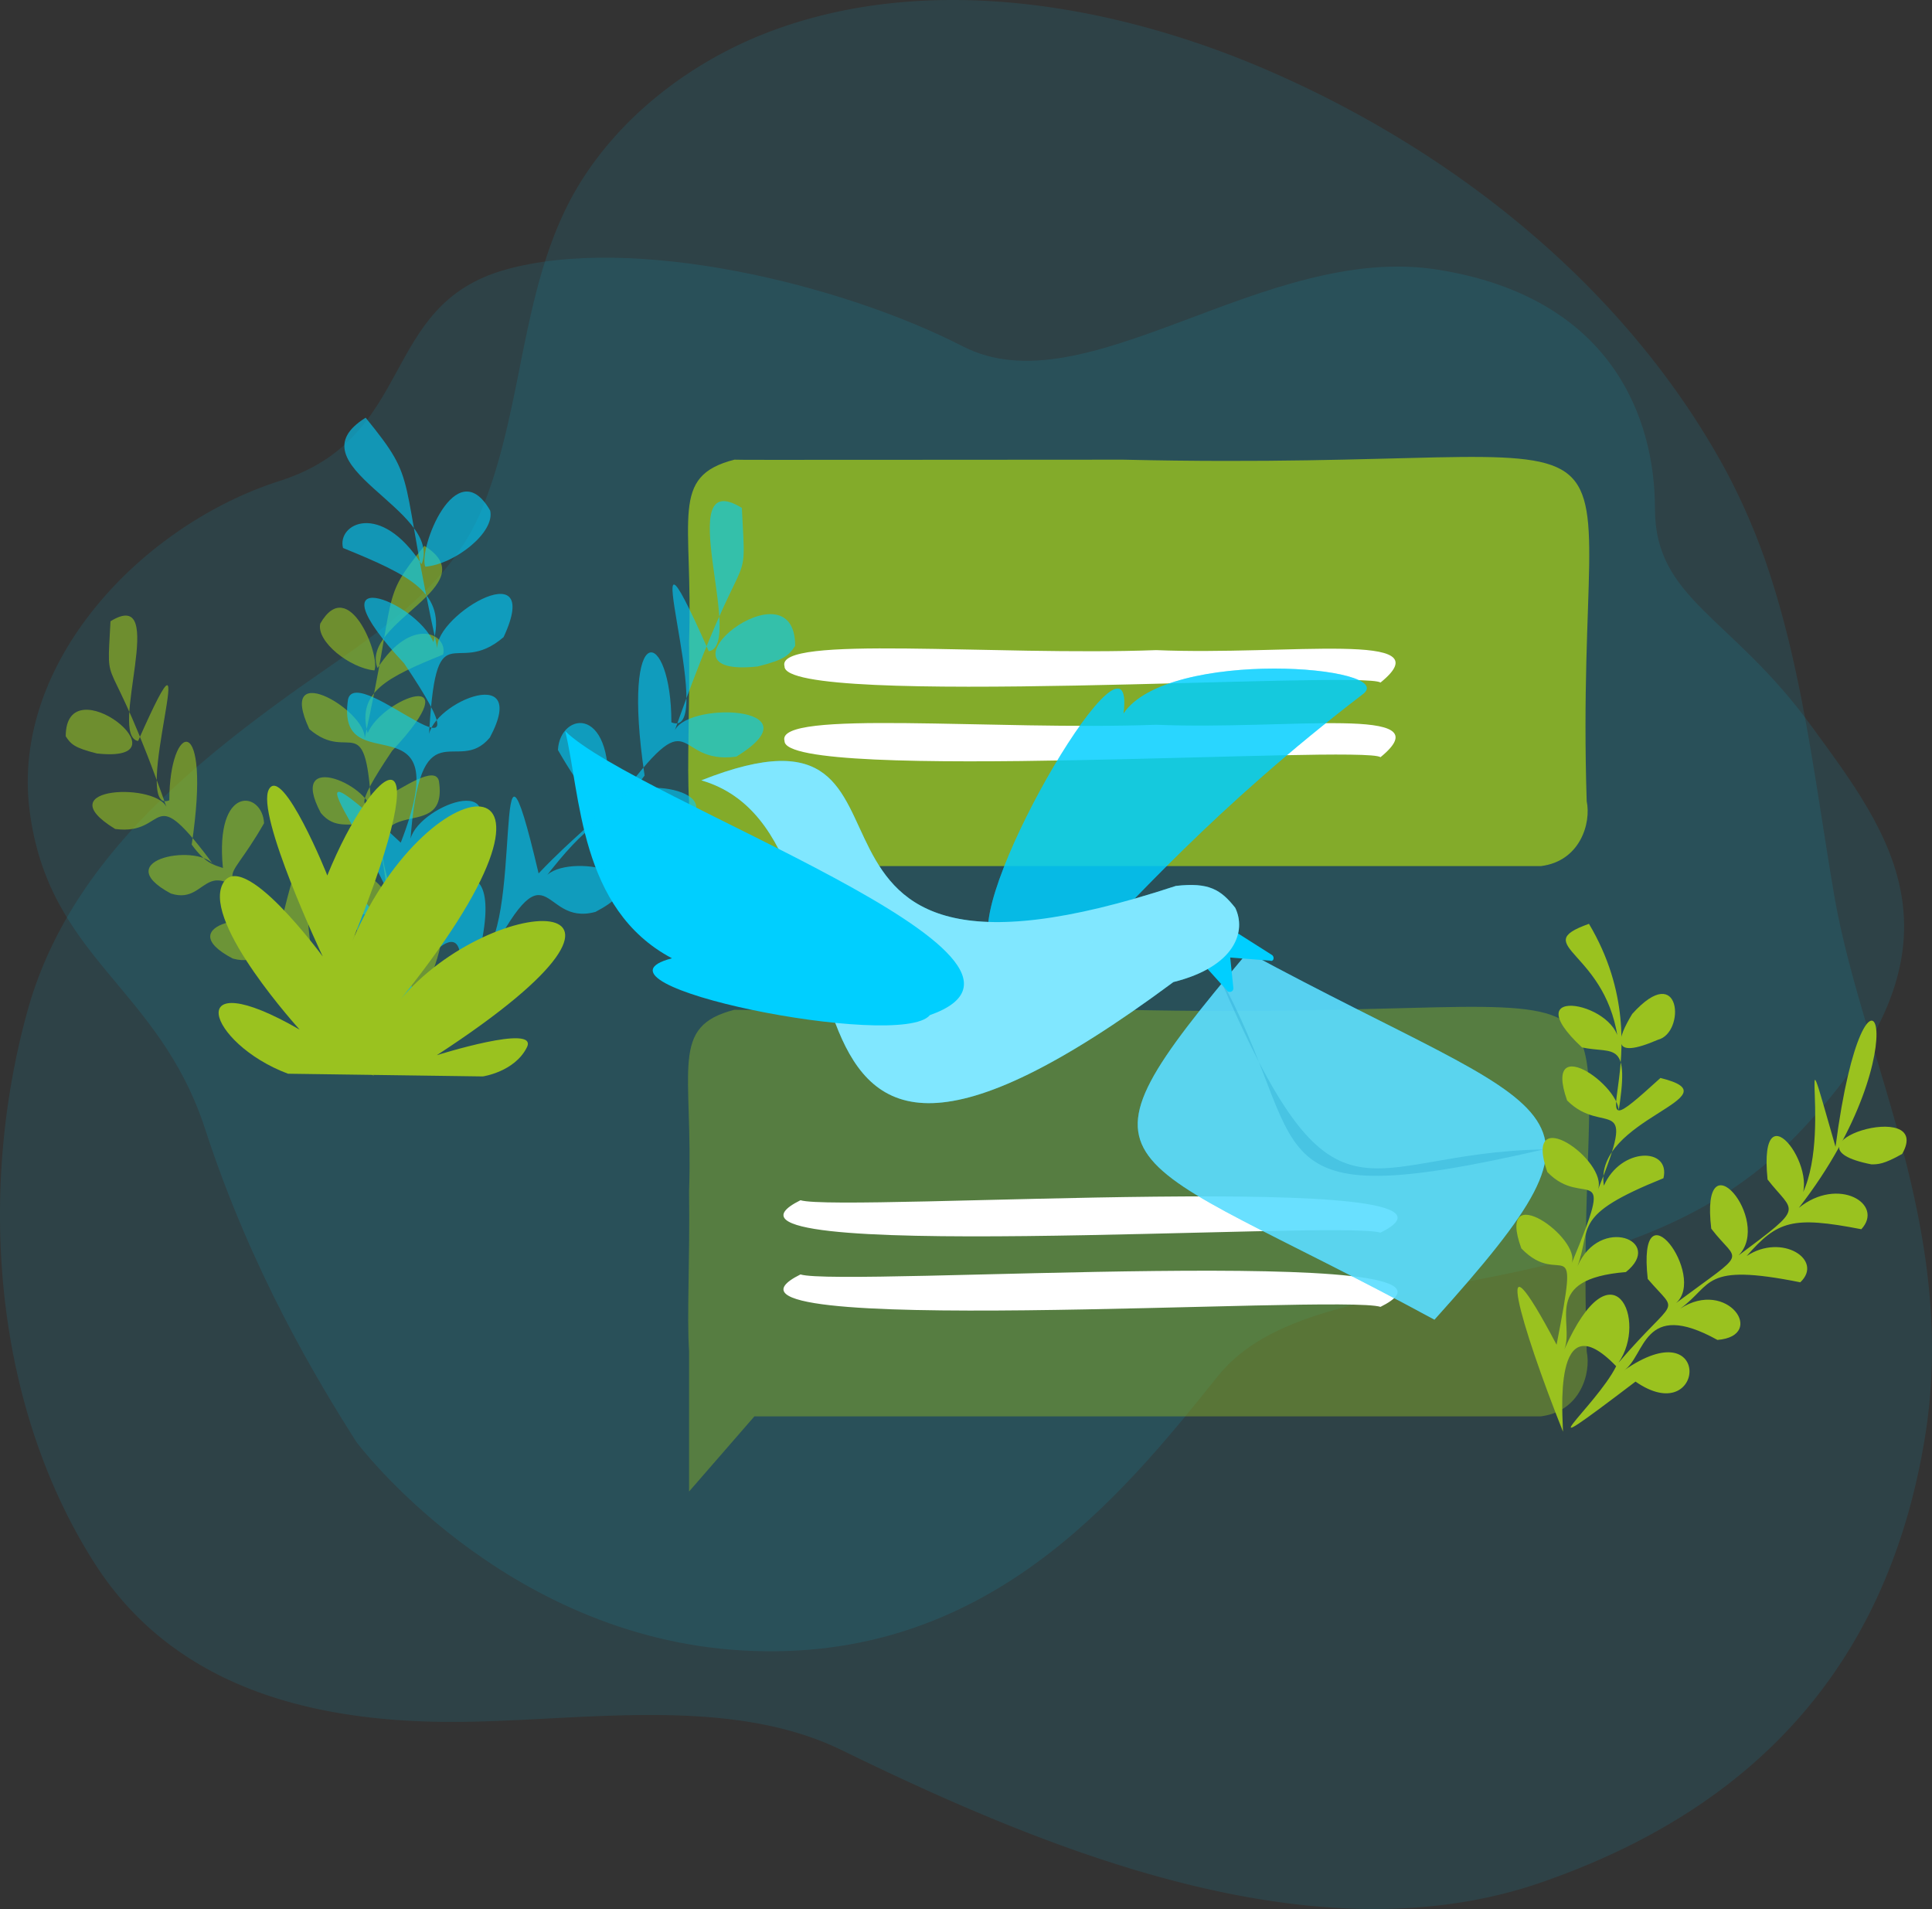
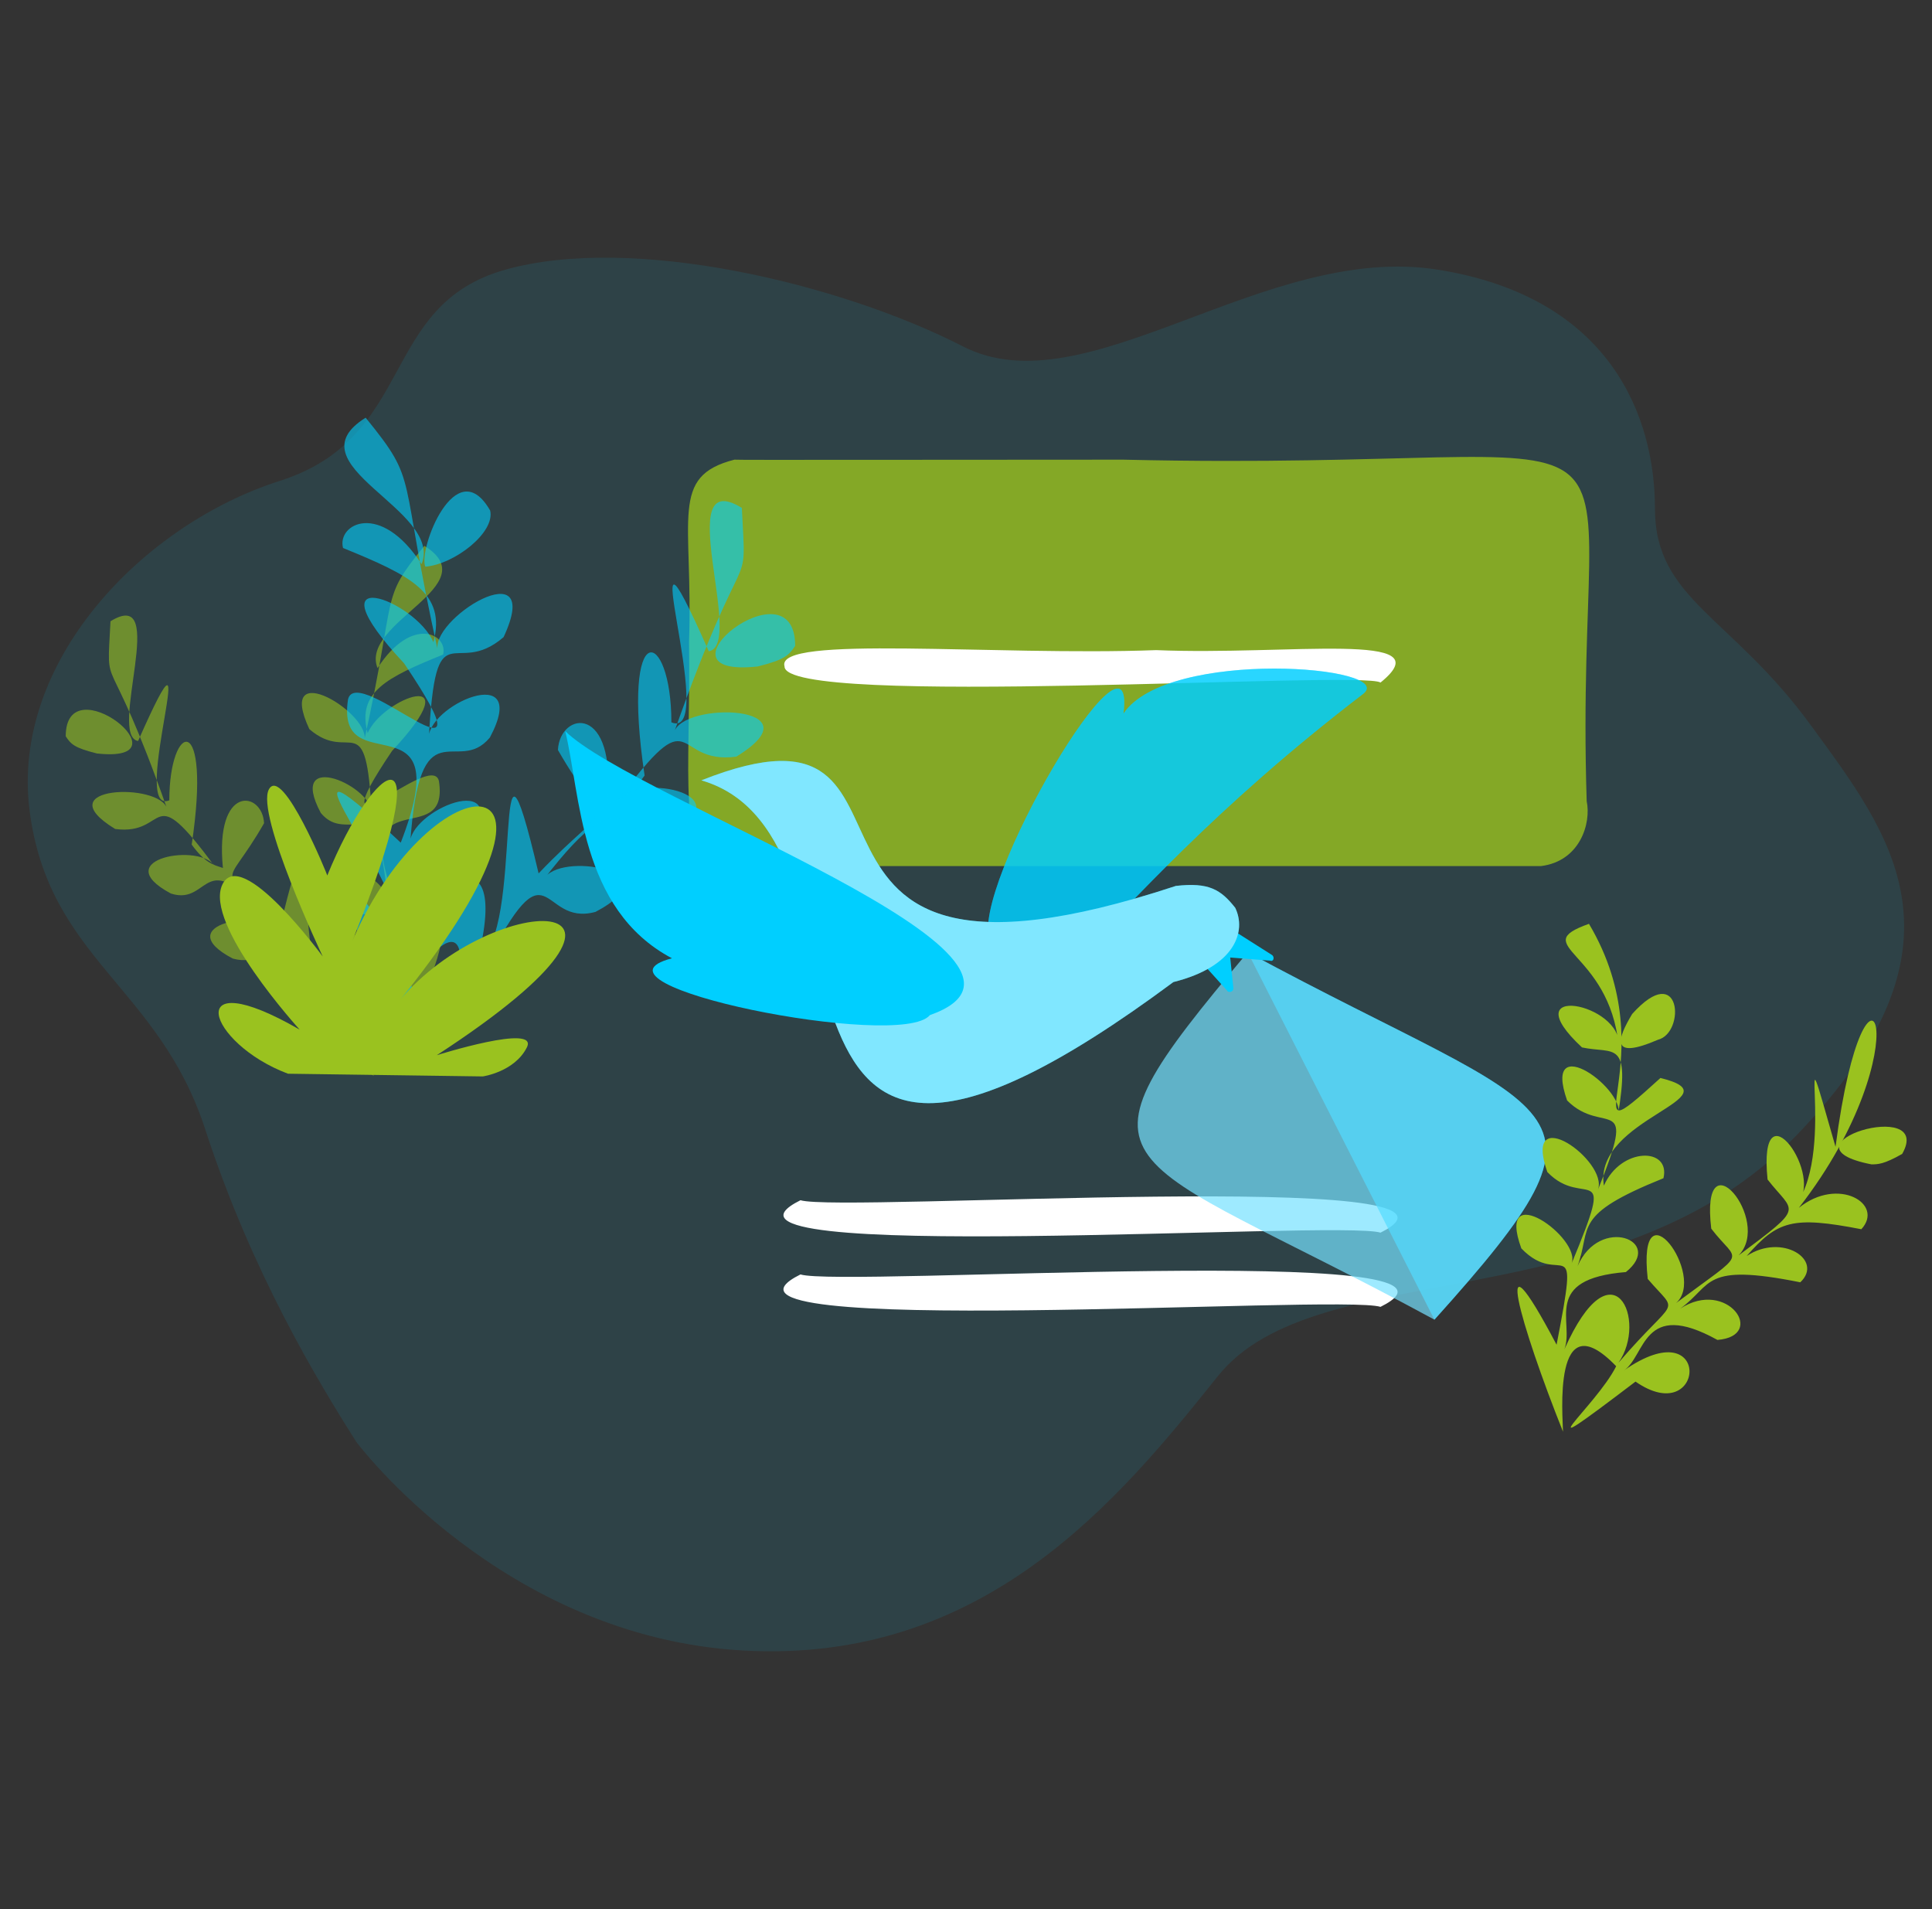
<svg xmlns="http://www.w3.org/2000/svg" viewBox="0 0 399.71 394.92">
  <rect x="0" y="0" width="399.71" height="394.92" fill="#333333" stroke="none" />
  <defs>
    <style>.cls-1{opacity:0.1;}.cls-2,.cls-6,.cls-9{fill:#00cfff;}.cls-11,.cls-3,.cls-5{fill:#9ac21f;}.cls-3{opacity:0.8;}.cls-10,.cls-4{fill:#fff;}.cls-5{opacity:0.4;}.cls-10,.cls-13,.cls-5,.cls-6,.cls-7,.cls-8,.cls-9{isolation:isolate;}.cls-6,.cls-7{opacity:0.7;}.cls-7{fill:#76e2ff;}.cls-8{fill:#0082bc;opacity:0.2;}.cls-12,.cls-13,.cls-9{opacity:0.6;}.cls-10{opacity:0.5;}</style>
  </defs>
  <title>Fichier 2</title>
  <g id="Calque_2" data-name="Calque 2">
    <g id="Calque_1-2" data-name="Calque 1">
      <g id="freepik--background-simple--inject-42" class="cls-1">
-         <path class="cls-2" d="M366.83,120.87a133,133,0,0,0-9.62-23.25c-20.36-37.73-55.94-66.21-95-83.11C231.33,1.15,193.05-5.85,160.18,6.2,143.55,12.27,128,23.94,119,39.53,107.42,59.8,108.44,84.92,99.29,106.3c-7.47,17.28-26.05,27.64-40.62,38.29-22.6,16.43-44.91,36-52.85,64.06C-4.64,246-1.56,290.35,19.64,323.5c15.87,24.75,43.05,32.22,71.06,32.69,26.43.46,58.83-6.17,83.48,5.88,42.12,20.54,97.59,43.61,144.65,27.36,48.56-16.81,72.37-49.4,79.37-91.79S385.88,220,379.71,186.51C376,165.32,373.46,142,366.83,120.87Z" />
-       </g>
+         </g>
      <g id="freepik--background-simple--inject-12" class="cls-1">
        <path class="cls-2" d="M73.73,298.3s30.07,40.34,80,43.14,77.78-31.19,98.24-56.77,82.36-10.83,119.9-50,19.33-61.91,2.8-84.6S342.39,124,342.39,105.19s-9.06-43.7-44.92-49.4-72.74,28.95-98.23,15.88-68.45-23.26-94.69-15.88S86.24,90.44,57.86,99.49,2.2,136.94,6.12,167.66,32.83,204,42.45,233.59,65.79,285.79,73.73,298.3Z" />
      </g>
      <g id="Calque_2-2" data-name="Calque 2">
        <g id="Calque_1-2-2" data-name="Calque 1-2">
          <g id="freepik--speech-bubbles--inject-12">
            <path class="cls-3" d="M232.39,95.09c-40.94,0-80.34.09-80.44,0-13.52,3.45-8.53,12.08-9.39,37.58.19,14.48-.48,25.41,0,33.08V194.7l13.52-15.53h162.7c8.15-1,10.45-8.92,9.49-13.42C325.39,75.53,351.19,97.87,232.39,95.09Z" />
            <path class="cls-4" d="M285.61,141.2c-3.55-2.59-123.49,5.37-123.3-3.35-2-6.62,43.33-2.11,76.89-3.36C266.62,135.64,299,130.37,285.61,141.2Z" />
-             <path class="cls-4" d="M285.61,156.64c-3.55-2.59-123.49,5.37-123.3-3.36-2-6.61,43.33-2.11,76.89-3.35C266.62,151.08,299,145.71,285.61,156.64Z" />
-             <path class="cls-5" d="M232.39,208.89c-40.94,0-80.34.1-80.44,0-13.52,3.45-8.53,12.08-9.39,37.59.19,14.47-.48,25.4,0,33.07v29L156.08,293h162.7c8.15-1,10.45-8.92,9.49-13.43C325.39,189.33,351.19,211.58,232.39,208.89Z" />
            <path class="cls-4" d="M285.61,255c-8.35-2.69-147.18,6.81-120-6.71C174,250.89,312.84,241.49,285.61,255Z" />
            <path class="cls-4" d="M285.61,270.35c-8.35-2.68-147.18,6.81-120-6.71C174,266.32,312.84,256.83,285.61,270.35Z" />
          </g>
-           <path class="cls-6" d="M258.14,197c65,35.14,80,30,38.63,76C230.23,236.88,218.48,244.11,258.14,197Z" />
+           <path class="cls-6" d="M258.14,197c65,35.14,80,30,38.63,76Z" />
          <path class="cls-7" d="M258.14,197c65,35.14,80,30,38.63,76C230.23,236.88,218.48,244.11,258.14,197Z" />
-           <path class="cls-8" d="M251.94,201.35c24.41,57.11,29.07,37.08,67.44,36.43C257,252.12,272.22,237.66,251.94,201.35Z" />
          <path class="cls-9" d="M204.78,194.63c-4.39-10.85,30.49-69.76,27.65-47,9.17-13.7,57.36-9.82,49.48-4C220.16,190.89,213.05,223.57,204.78,194.63Z" />
          <path class="cls-2" d="M255.3,192.57l7.88,5a.8.8,0,0,1,.26.9.47.47,0,0,1-.65.26h0l-8.27-.65.65,6.33a.73.73,0,0,1-.65.78c-.26,0-.52,0-.64-.26l-4.78-5.3Z" />
          <path class="cls-2" d="M145.1,161.43c54.51-21.57,5.68,52.32,98.18,21.84,6.85-.78,9.3.77,12.27,4.52,2.33,4.78.13,12.14-12.79,15.37C147.29,274,186.05,173.32,145.1,161.43Z" />
          <path class="cls-9" d="M204.78,194.63c-4.39-10.85,30.49-69.76,27.65-47,9.17-13.7,57.36-9.82,49.48-4C220.16,190.89,213.05,223.57,204.78,194.63Z" />
          <path class="cls-10" d="M145.1,161.43c54.51-21.57,5.68,52.32,98.18,21.84,6.85-.78,9.3.77,12.27,4.52,2.33,4.78.13,12.14-12.79,15.37C147.29,274,186.05,173.32,145.1,161.43Z" />
          <path class="cls-2" d="M192.38,210c-6.07,7.36-74.29-6.33-53.36-11.76-19.25-10.2-18.86-34-22.09-47C131.53,165.57,225.58,198.25,192.38,210Z" />
        </g>
      </g>
      <path class="cls-11" d="M337.68,209.76c10.16-11.3,11.09,3.9,5.34,5.33C333,219.41,334.6,214.89,337.68,209.76Z" />
      <path class="cls-11" d="M343.53,223c16.22,4-14,8.32-11.7,22.28,3.49-8,13.86-8,12.32-1.54-19.1,7.7-14.79,10-17.77,18.18,4.62-10.58,18.07-5.24,10,1.23-17.56,1.44-10.57,10.37-12.73,16,10-22.49,17.35-6,11.19,2.77,12.22-14.27,12.63-9.65,6.06-17.35-2.26-20.44,12.32-.62,5.85,5,15.3-11.4,12.94-8,7.29-15.4-2.36-19.82,12.74-1.65,5.65,5.54,14-10.47,11.5-8.63,6-15.71-2.06-20.54,12.32-.21,5.85,5.24,8.73-11.81-1-44.16,8.21-12,6.27-48.15,18.69-21.15-7.59,12.63,8.11-6.57,17.76-.82,12.93,4.42-14.27-2.77-17.35-1.75-23.72,5.54,7.29-4.82,16,.82,11.09,5.44-20.43-4.1-18,.52-24.84,5.45,9.75-6.37,18,5.64,7.7,6.47-15.61-8.63-14.79,3.38-19.41,6.36,18.58-13,16.94,12.32,2.46,2.26-25,19-8.11,5.13-4-3.18-13.35-13.86-11,10.88-11,13.55-8.73-21.87-15.3-44.46-1.33-18,4.93-25.36,1.13-11.19-7.29-19.92-5.44-14.89,12.63-2.05,10.37,3.19,9.44-22.7,2.67-11-5-19-5.24-15,12.73-2.26,10.47,3.7,8.42-20.85,1.23-10.89-6.37-18.49-5.34-15.19,12.84-1.84,10.48,3.29,2.67-16.12-.72-12.84-7.4-14.27-14.58-13.56,8.42-9.14,7.6-.31-1.95-19.82-19.1-20.64-6.16-25.26C345.38,219.1,323.3,241.38,343.53,223Z" />
      <path class="cls-11" d="M387.17,240.87c-20.43-4,13.14-14.07,6.37-2.16C389.74,240.87,388.5,240.87,387.17,240.87Z" />
      <g class="cls-12">
-         <path class="cls-11" d="M66.26,129c5.92-10.34,12.49,6.78,11.2,9.69C72.4,138.21,65.4,132.72,66.26,129Z" />
        <path class="cls-11" d="M78.11,138.21c7.1-11,14.64-7,13.56-2.8C80,140.15,73.8,143.16,76.06,151.67c3.12-7.32,21.75-14.21,5.06,3.66-16.69,24.77,8.19-.43,9.69,6.25,2.26,14.86-19.17-1.29-9,24.77,26.71-25-4.31,10.55.75,17.88,24.66-38-12.6,45.44-2.37,5.92-14.75-20-7.21,11.41-2.8,12.38-8.61-8.72-38.34-28.43-10-14.75C55.81,185.16,58,201,48.17,198.3c-13.57-7.11,6.46-10.55,8.94-5.6-15.3-19.92-13.14-5.06-21.76-7.86-13.46-7.21,6.57-10.66,9.16-5.49-13.9-18.85-9.37-6.36-20.68-7.86-14.65-8.94,9.47-9.7,10.77-4.1-12.71-36-12.6-22.4-11.74-38.87,12.28-7.54-.65,23.69,5.71,24.77,14.64-33.07-2.16,15.83,6.46,12.27,0-16.26,8.83-18.84,4.63,9.16,2.91,4,4.63,4.2,6.46,4.84-1.72-17.44,8.19-15.94,8.51-9.26C46,185.38,44.72,177.73,58,191.63c8.4-35.65,2.26,11.52,10.44,14.53C62,180.21,82.31,197.55,80.47,205c2.91-25.31-4.41-10.77-10.87-18.52-7.33-13.47,11.2-5.5,10.55.21-1.61-24.55-8.08-11.63-13.78-18.52-7.22-13.57,11.3-5.39,10.55.43-1.18-23.26-4.31-10.34-12.92-17.77-7.22-15.51,13.35-2.91,11.31,2.58,7-31.66,3.12-29,12.49-40.49C100.94,121.09,74.34,128.73,78.11,138.21Z" />
        <path class="cls-11" d="M13.6,152.32c0-15,26.06,5.7,6.46,3.55C15.32,154.69,14.67,153.93,13.6,152.32Z" />
      </g>
      <g class="cls-13">
        <path class="cls-2" d="M88,117.23c-1.55-3.48,6.32-24,13.41-11.61C102.47,110.14,94.09,116.71,88,117.23Z" />
        <path class="cls-2" d="M75.65,86.41c11.22,13.8,6.58,10.57,15,48.49-2.45-6.58,22.18-21.67,13.54-3.1-10.32,8.9-14.06-6.57-15.48,21.28-.9-7,21.28-16.76,12.64-.51-6.83,8.25-14.57-7.22-16.5,22.18-.78-6.83,21.4-16.38,12.63-.26-7.73,9.29-16.5-8.12-13,22.19-2.19-8.9,22.18-29.67,14.44,1.41,9.8-3.61,2.45-60.1,12.51-17.41,15.87-16.63,14.32-7.48,4-25.53.39-8,12.25-9.8,10.19,11.09,2.19-.78,4.26-1,7.74-5.81-5-33.53,5.54-30.43,5.54-11,10.32,4.26-9.8-54.29,7.74-14.7,7.61-1.29-7.87-38.69,6.84-29.66,1,19.73,1.16,3.48-14.06,46.56,1.55-6.71,30.44-5.81,12.9,4.9-13.55,1.8-8.13-13.16-24.77,9.41,3.1-6.19,27.09-2.06,11,6.58-10.32,3.35-7.74-14.45-26.06,9.41,3-5.93,27-1.8,10.71,6.71-11.74,3.22-9.16-15.74-23,11.35,33.92-16.38-1.67,7.22-12,17.67,5.29-1.16,14.31-38.82-3.35-14.83,12.25,47.33-32.38-52.62-2.84-7.1,6.06-8.77-31.08-51.33.9-21.41C95,143.15,69.33,162.5,72,144.7c1.8-8,31.59,22.18,11.6-7.48-20-21.41,2.33-13.15,6.07-4.38,2.7-10.19-4.78-13.8-18.7-19.48-1.29-5,7.73-9.8,16.25,3.35C91.77,105.37,59.91,96.21,75.65,86.41Z" />
        <path class="cls-2" d="M156.77,137.87c-23.47,2.57,7.74-22.19,7.74-4.26C163.22,135.54,162.44,136.45,156.77,137.87Z" />
      </g>
      <path class="cls-11" d="M99.89,222.68s6.57-.94,9.11-6-18.63,1.61-18.63,1.61c55.37-36.06,9.92-34.32-8.72-10.05,44.11-53.9,7.65-51.62-8.71-13.68C91.71,148,77.5,157,67.71,181.12c.13.13-9.25-22.93-12.07-17.84s11.13,34.59,11.13,34.59S49.88,174.81,46,183s16,30,16,30c-24.67-14.21-19.18,2.82-2.42,9.12" />
    </g>
  </g>
</svg>